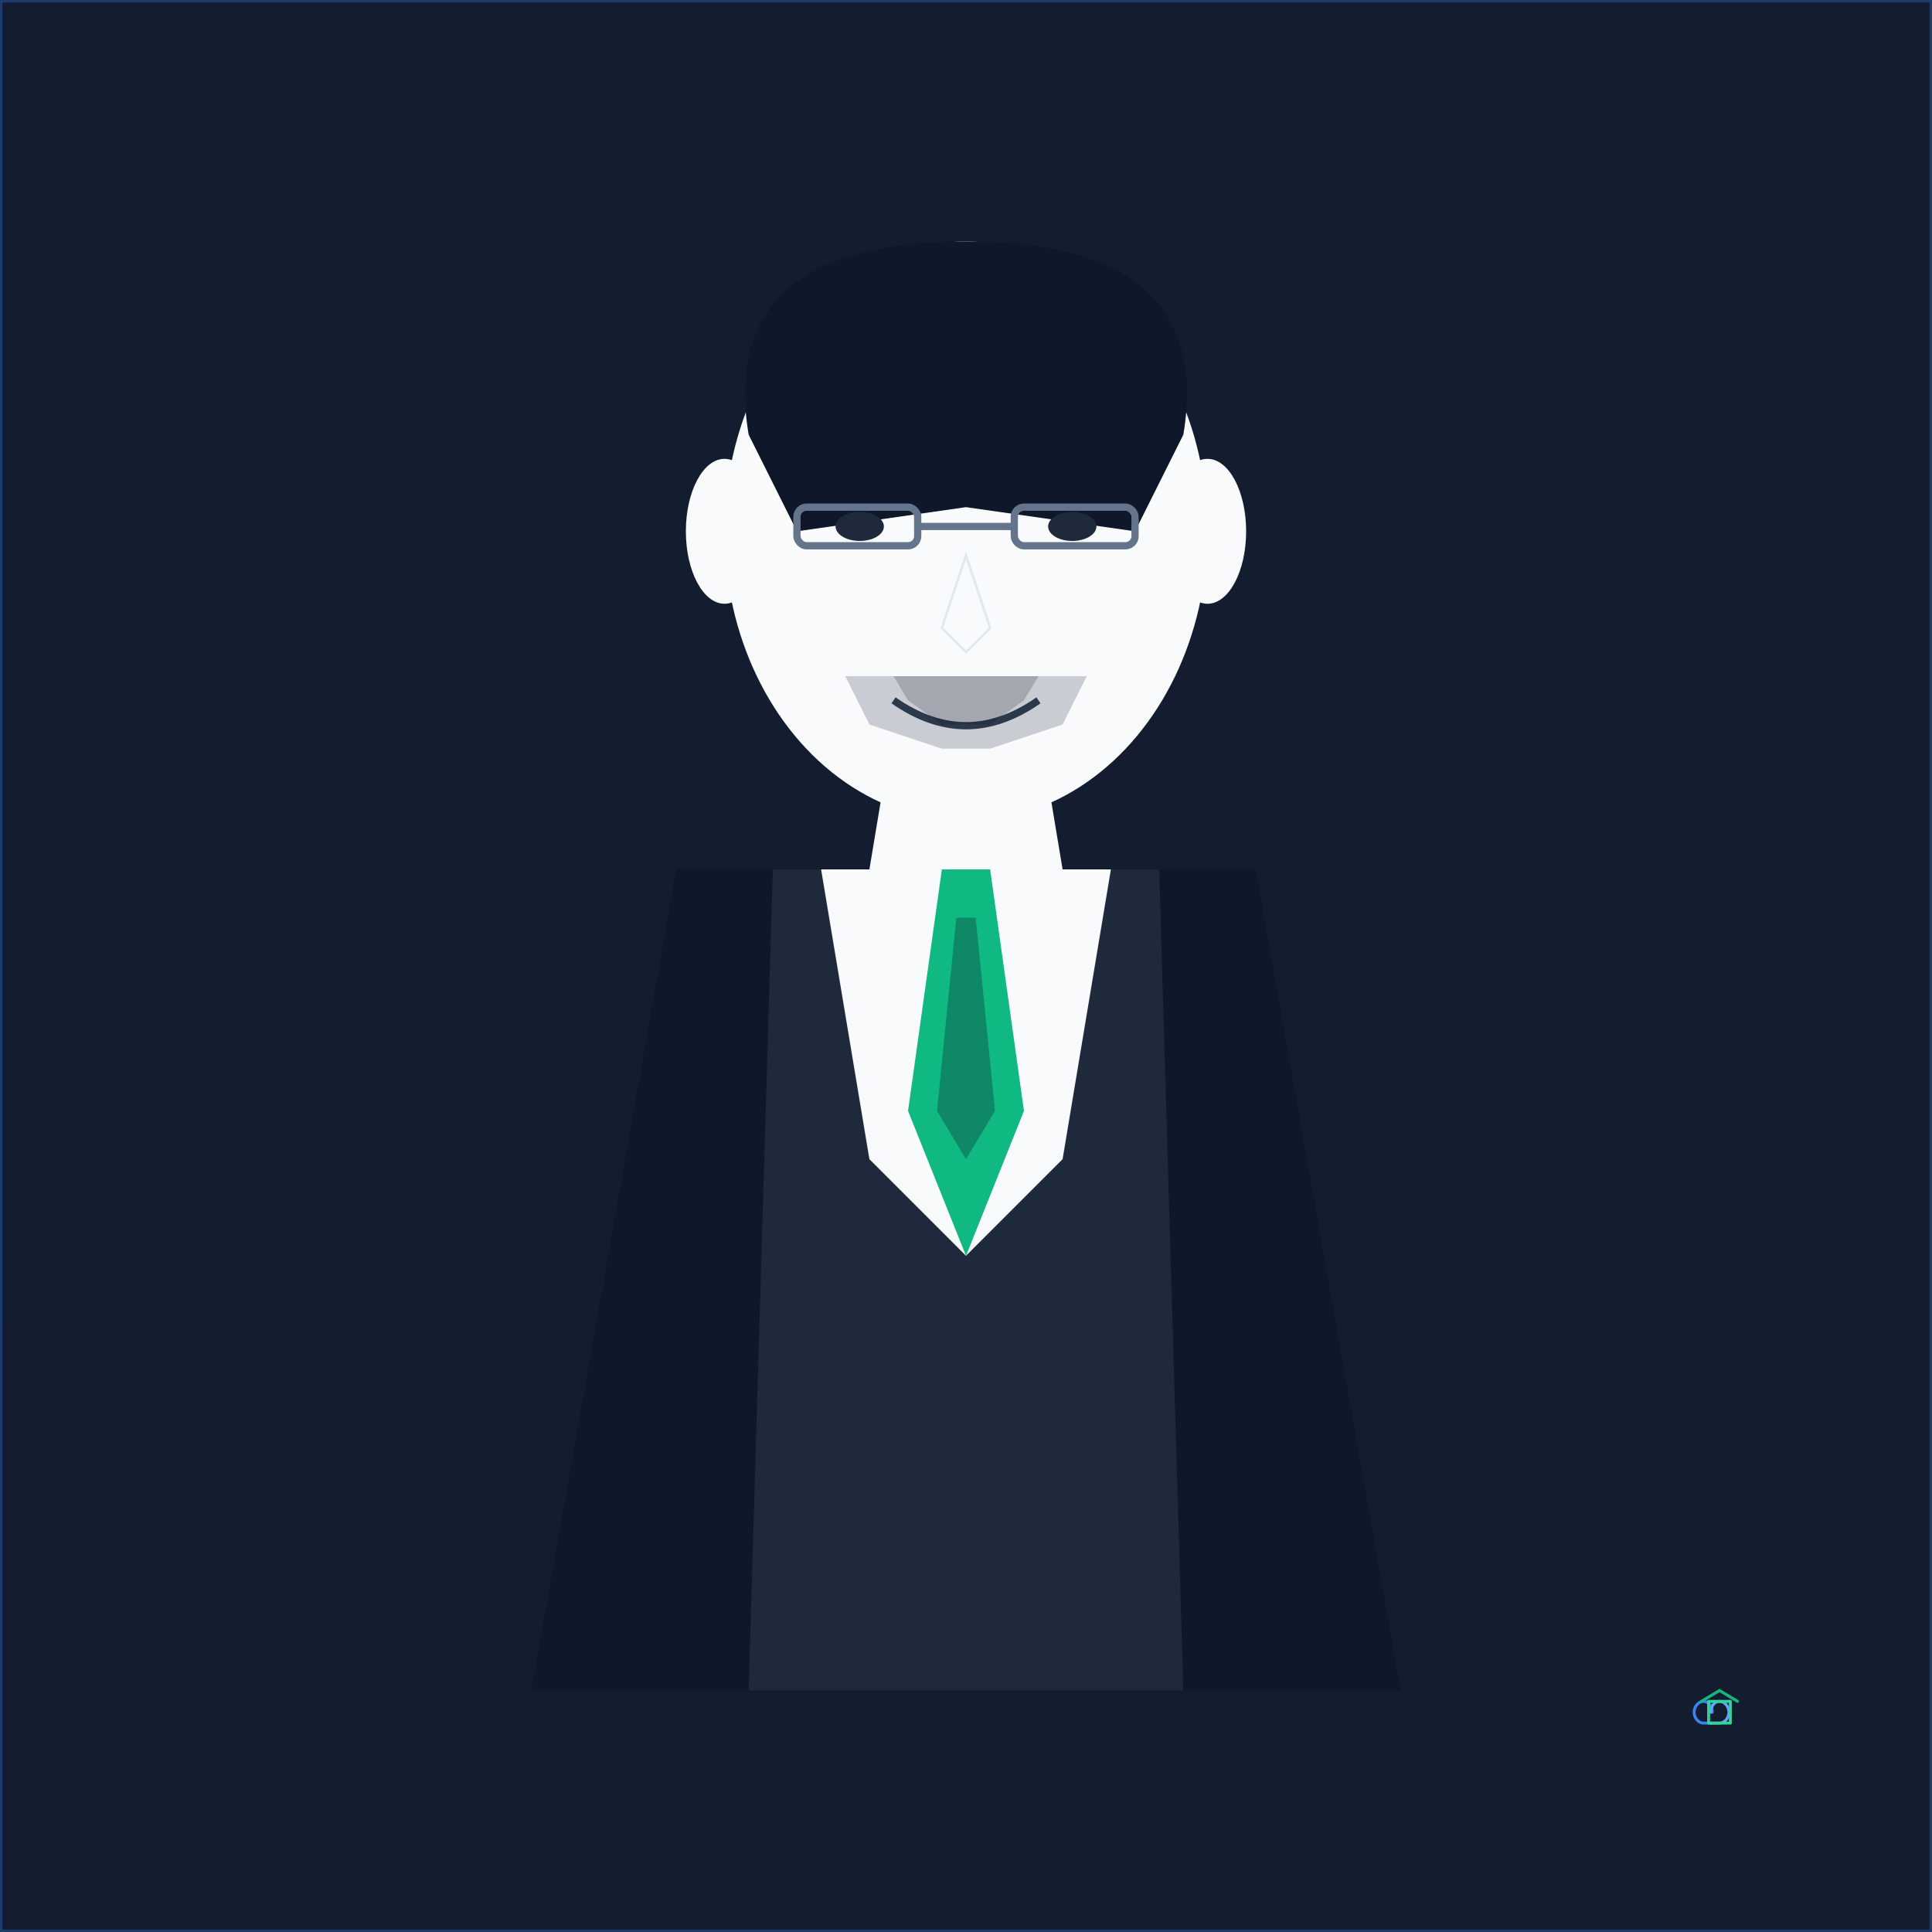
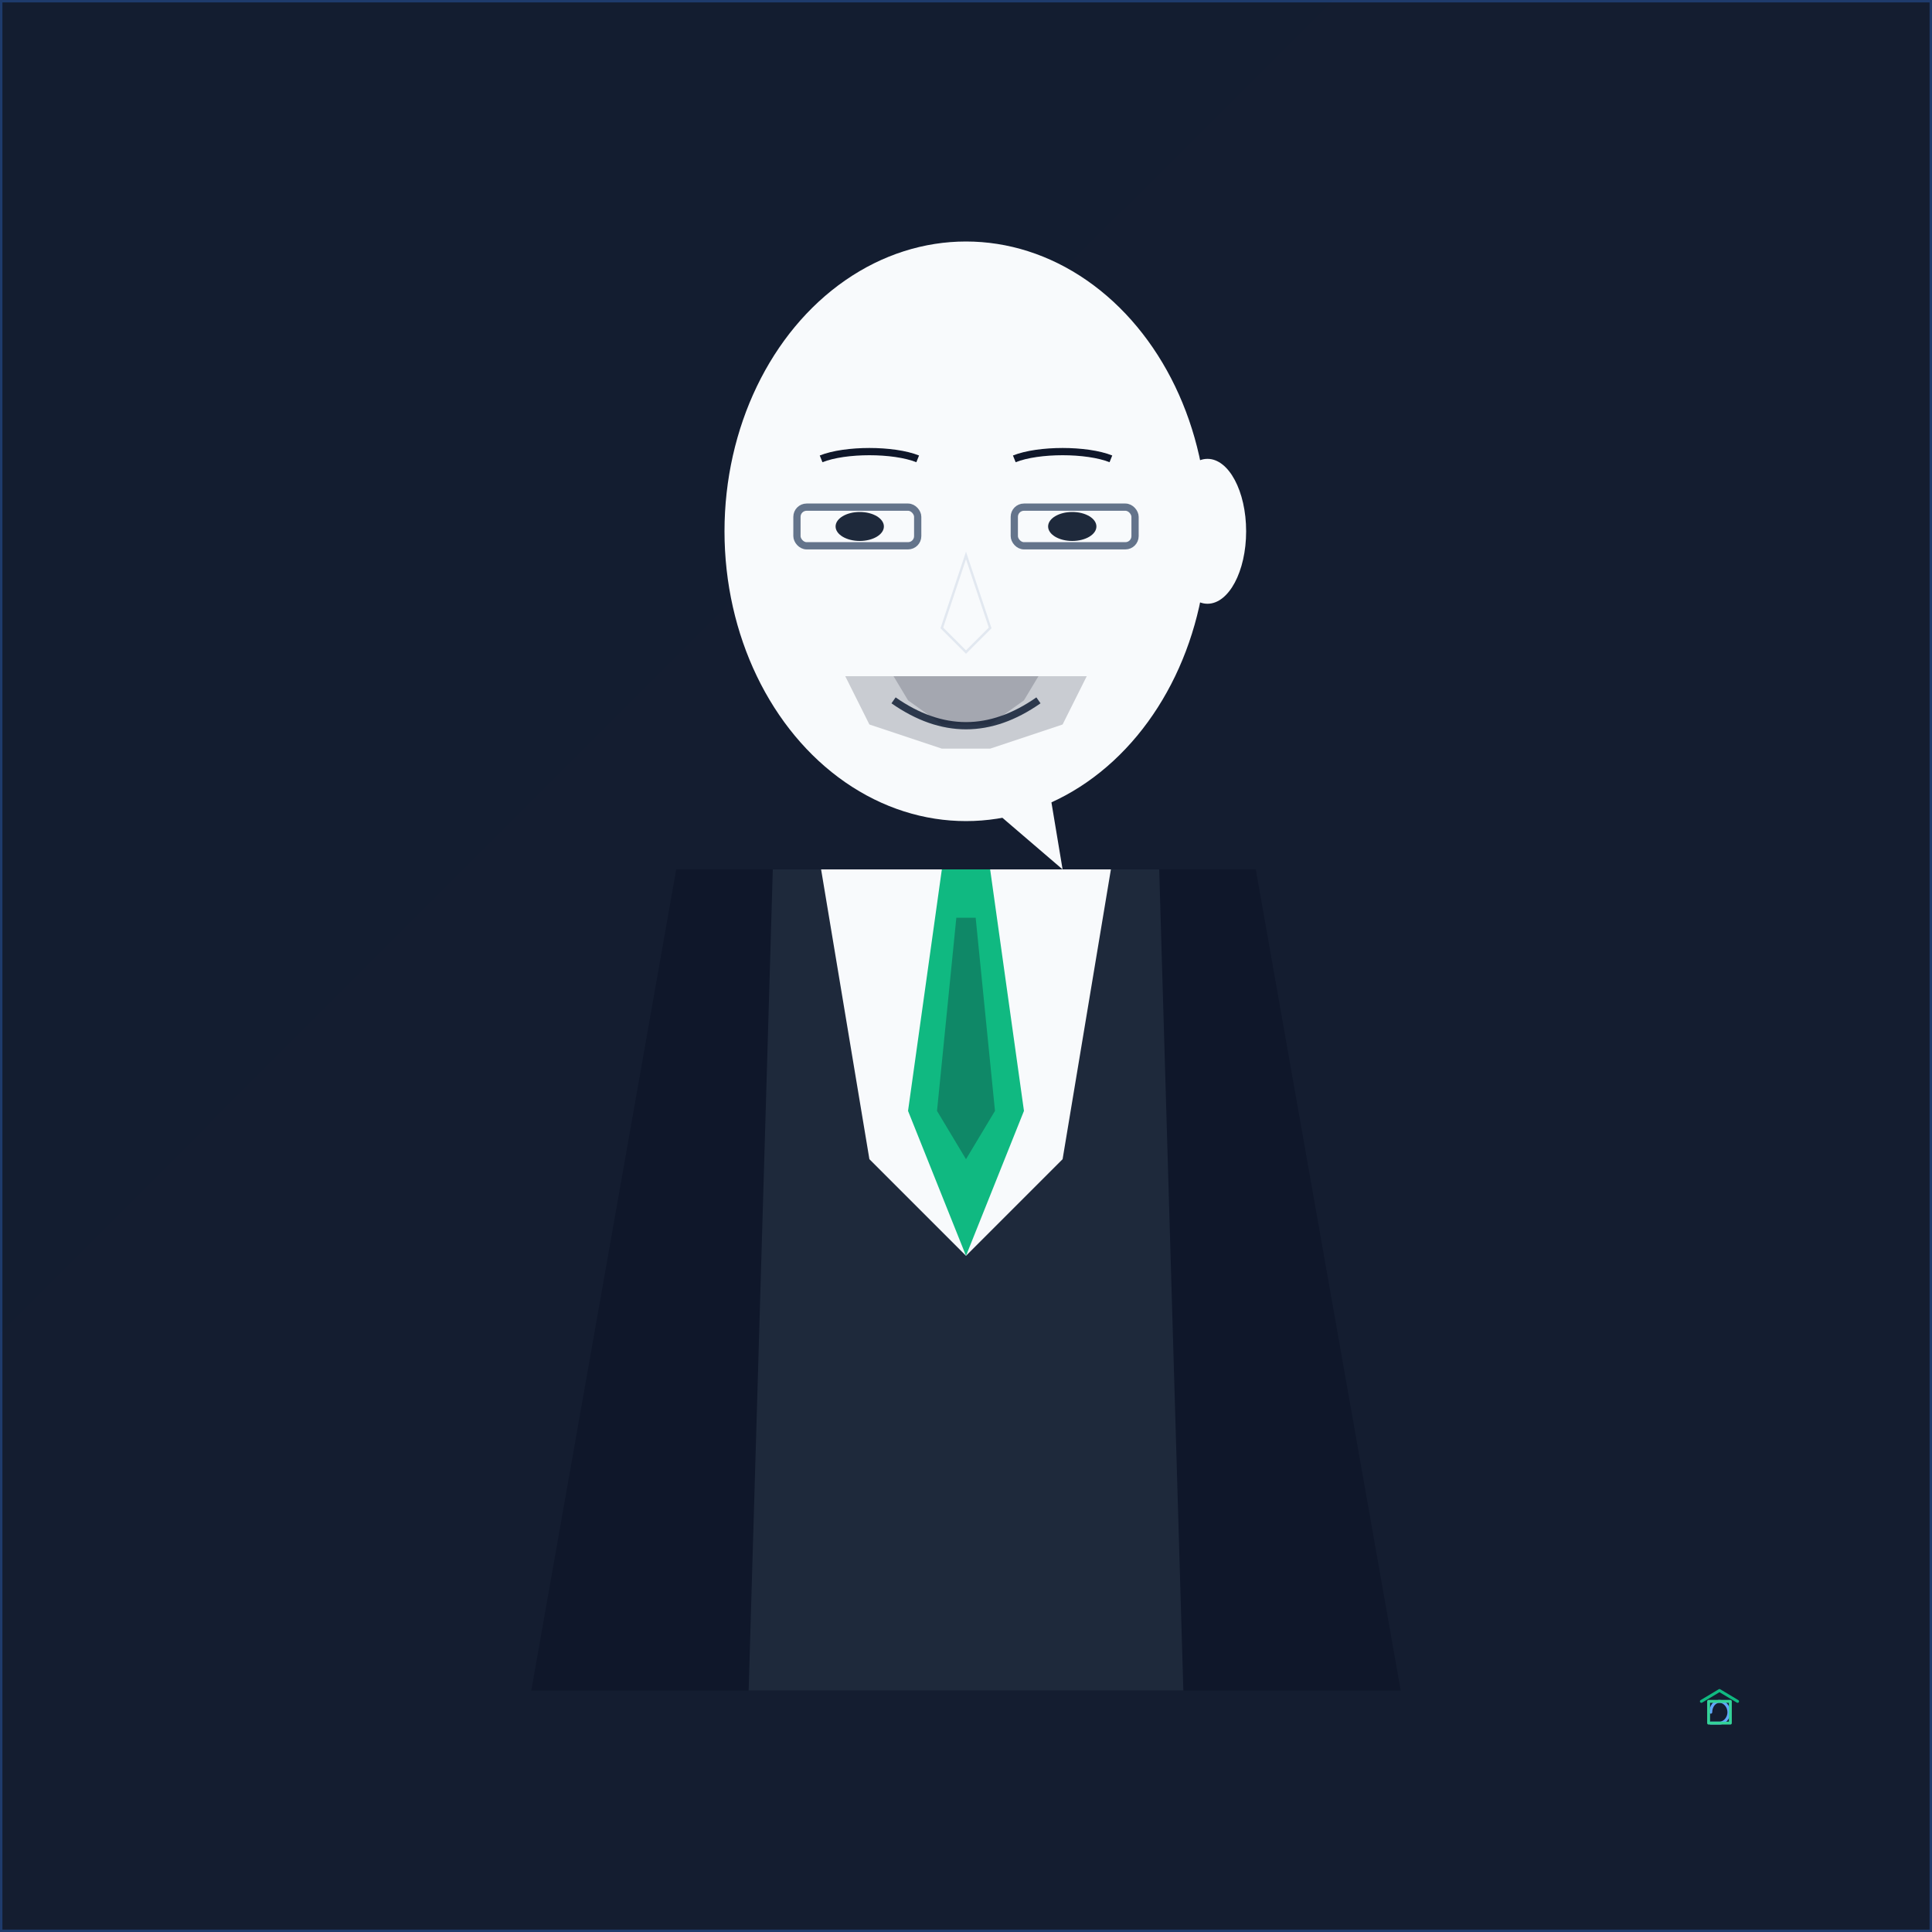
<svg xmlns="http://www.w3.org/2000/svg" viewBox="0 0 400 400">
  <rect width="400" height="400" fill="#1e293b" />
  <defs>
    <radialGradient id="backgroundGradient" cx="200" cy="200" r="300" fx="200" fy="200">
      <stop offset="0%" stop-color="#334155" stop-opacity="0.5" />
      <stop offset="100%" stop-color="#0f172a" stop-opacity="0.8" />
    </radialGradient>
  </defs>
  <rect width="400" height="400" fill="url(#backgroundGradient)" />
  <rect x="0" y="0" width="400" height="400" fill="none" stroke="#3b82f6" stroke-width="1" stroke-opacity="0.3" />
  <g transform="translate(200, 200)">
    <path d="M-60,-20 L-90,150 L90,150 L60,-20 z" fill="#0f172a" />
    <path d="M-40,-20 L-45,150 L45,150 L40,-20 z" fill="#1e293b" />
    <path d="M-30,-20 L-20,40 L0,60 L20,40 L30,-20 z" fill="#f8fafc" />
    <path d="M-5,-20 L-12,30 L0,60 L12,30 L5,-20 z" fill="#10b981" />
    <path d="M-2,-10 L-6,30 L0,40 L6,30 L2,-10 z" fill="#0f172a" fill-opacity="0.3" />
-     <path d="M-15,-50 L-20,-20 L20,-20 L15,-50 z" fill="#f8fafc" />
+     <path d="M-15,-50 L20,-20 L15,-50 z" fill="#f8fafc" />
    <ellipse cx="0" cy="-90" rx="50" ry="60" fill="#f8fafc" />
-     <path d="M-45,-110 C-50,-140 -30,-150 0,-150 C30,-150 50,-140 45,-110 L35,-90 L0,-95 L-35,-90 z" fill="#0f172a" />
-     <ellipse cx="-50" cy="-90" rx="8" ry="15" fill="#f8fafc" />
    <ellipse cx="50" cy="-90" rx="8" ry="15" fill="#f8fafc" />
    <rect x="-35" y="-95" width="25" height="8" rx="2" fill="none" stroke="#64748b" stroke-width="1.5" />
    <rect x="10" y="-95" width="25" height="8" rx="2" fill="none" stroke="#64748b" stroke-width="1.5" />
-     <line x1="-10" y1="-91" x2="10" y2="-91" stroke="#64748b" stroke-width="1.5" />
    <ellipse cx="-22" cy="-91" rx="5" ry="3" fill="#1e293b" />
    <ellipse cx="22" cy="-91" rx="5" ry="3" fill="#1e293b" />
    <path d="M-30,-105 C-25,-107 -15,-107 -10,-105" fill="none" stroke="#0f172a" stroke-width="1.5" />
    <path d="M30,-105 C25,-107 15,-107 10,-105" fill="none" stroke="#0f172a" stroke-width="1.5" />
    <path d="M0,-85 L5,-70 L0,-65 L-5,-70 z" fill="#f8fafc" stroke="#e2e8f0" stroke-width="0.5" />
    <path d="M-15,-55 C-5,-48 5,-48 15,-55" fill="none" stroke="#334155" stroke-width="1.5" />
    <path d="M-25,-60 L-20,-50 L-5,-45 L5,-45 L20,-50 L25,-60" fill="#0f172a" fill-opacity="0.2" />
    <path d="M-15,-60 L-12,-55 L-5,-50 L5,-50 L12,-55 L15,-60" fill="#0f172a" fill-opacity="0.2" />
  </g>
-   <circle cx="150" cy="150" r="180" fill="url(#lighting)" />
  <defs>
    <radialGradient id="lighting" cx="150" cy="150" r="180" fx="120" fy="120">
      <stop offset="0%" stop-color="#ffffff" stop-opacity="0.05" />
      <stop offset="100%" stop-color="#ffffff" stop-opacity="0" />
    </radialGradient>
  </defs>
  <g transform="translate(350, 350) scale(0.15)">
-     <path d="M30,30 C30,22 25,15 18,15 C11,15 5,22 5,30 C5,38 11,45 18,45 L30,45" fill="none" stroke="#3b82f6" stroke-width="4" stroke-linecap="round" />
    <path d="M28,45 L40,45 C47,45 53,38 53,30 C53,22 47,15 40,15 C33,15 28,22 28,30" fill="none" stroke="#60a5fa" stroke-width="4" stroke-linecap="round" />
    <path d="M15,15 L40,0 L65,15" fill="none" stroke="#10b981" stroke-width="4" stroke-linecap="round" stroke-linejoin="round" />
    <rect x="25" y="15" width="30" height="30" fill="none" stroke="#34d399" stroke-width="4" stroke-linejoin="round" />
  </g>
</svg>